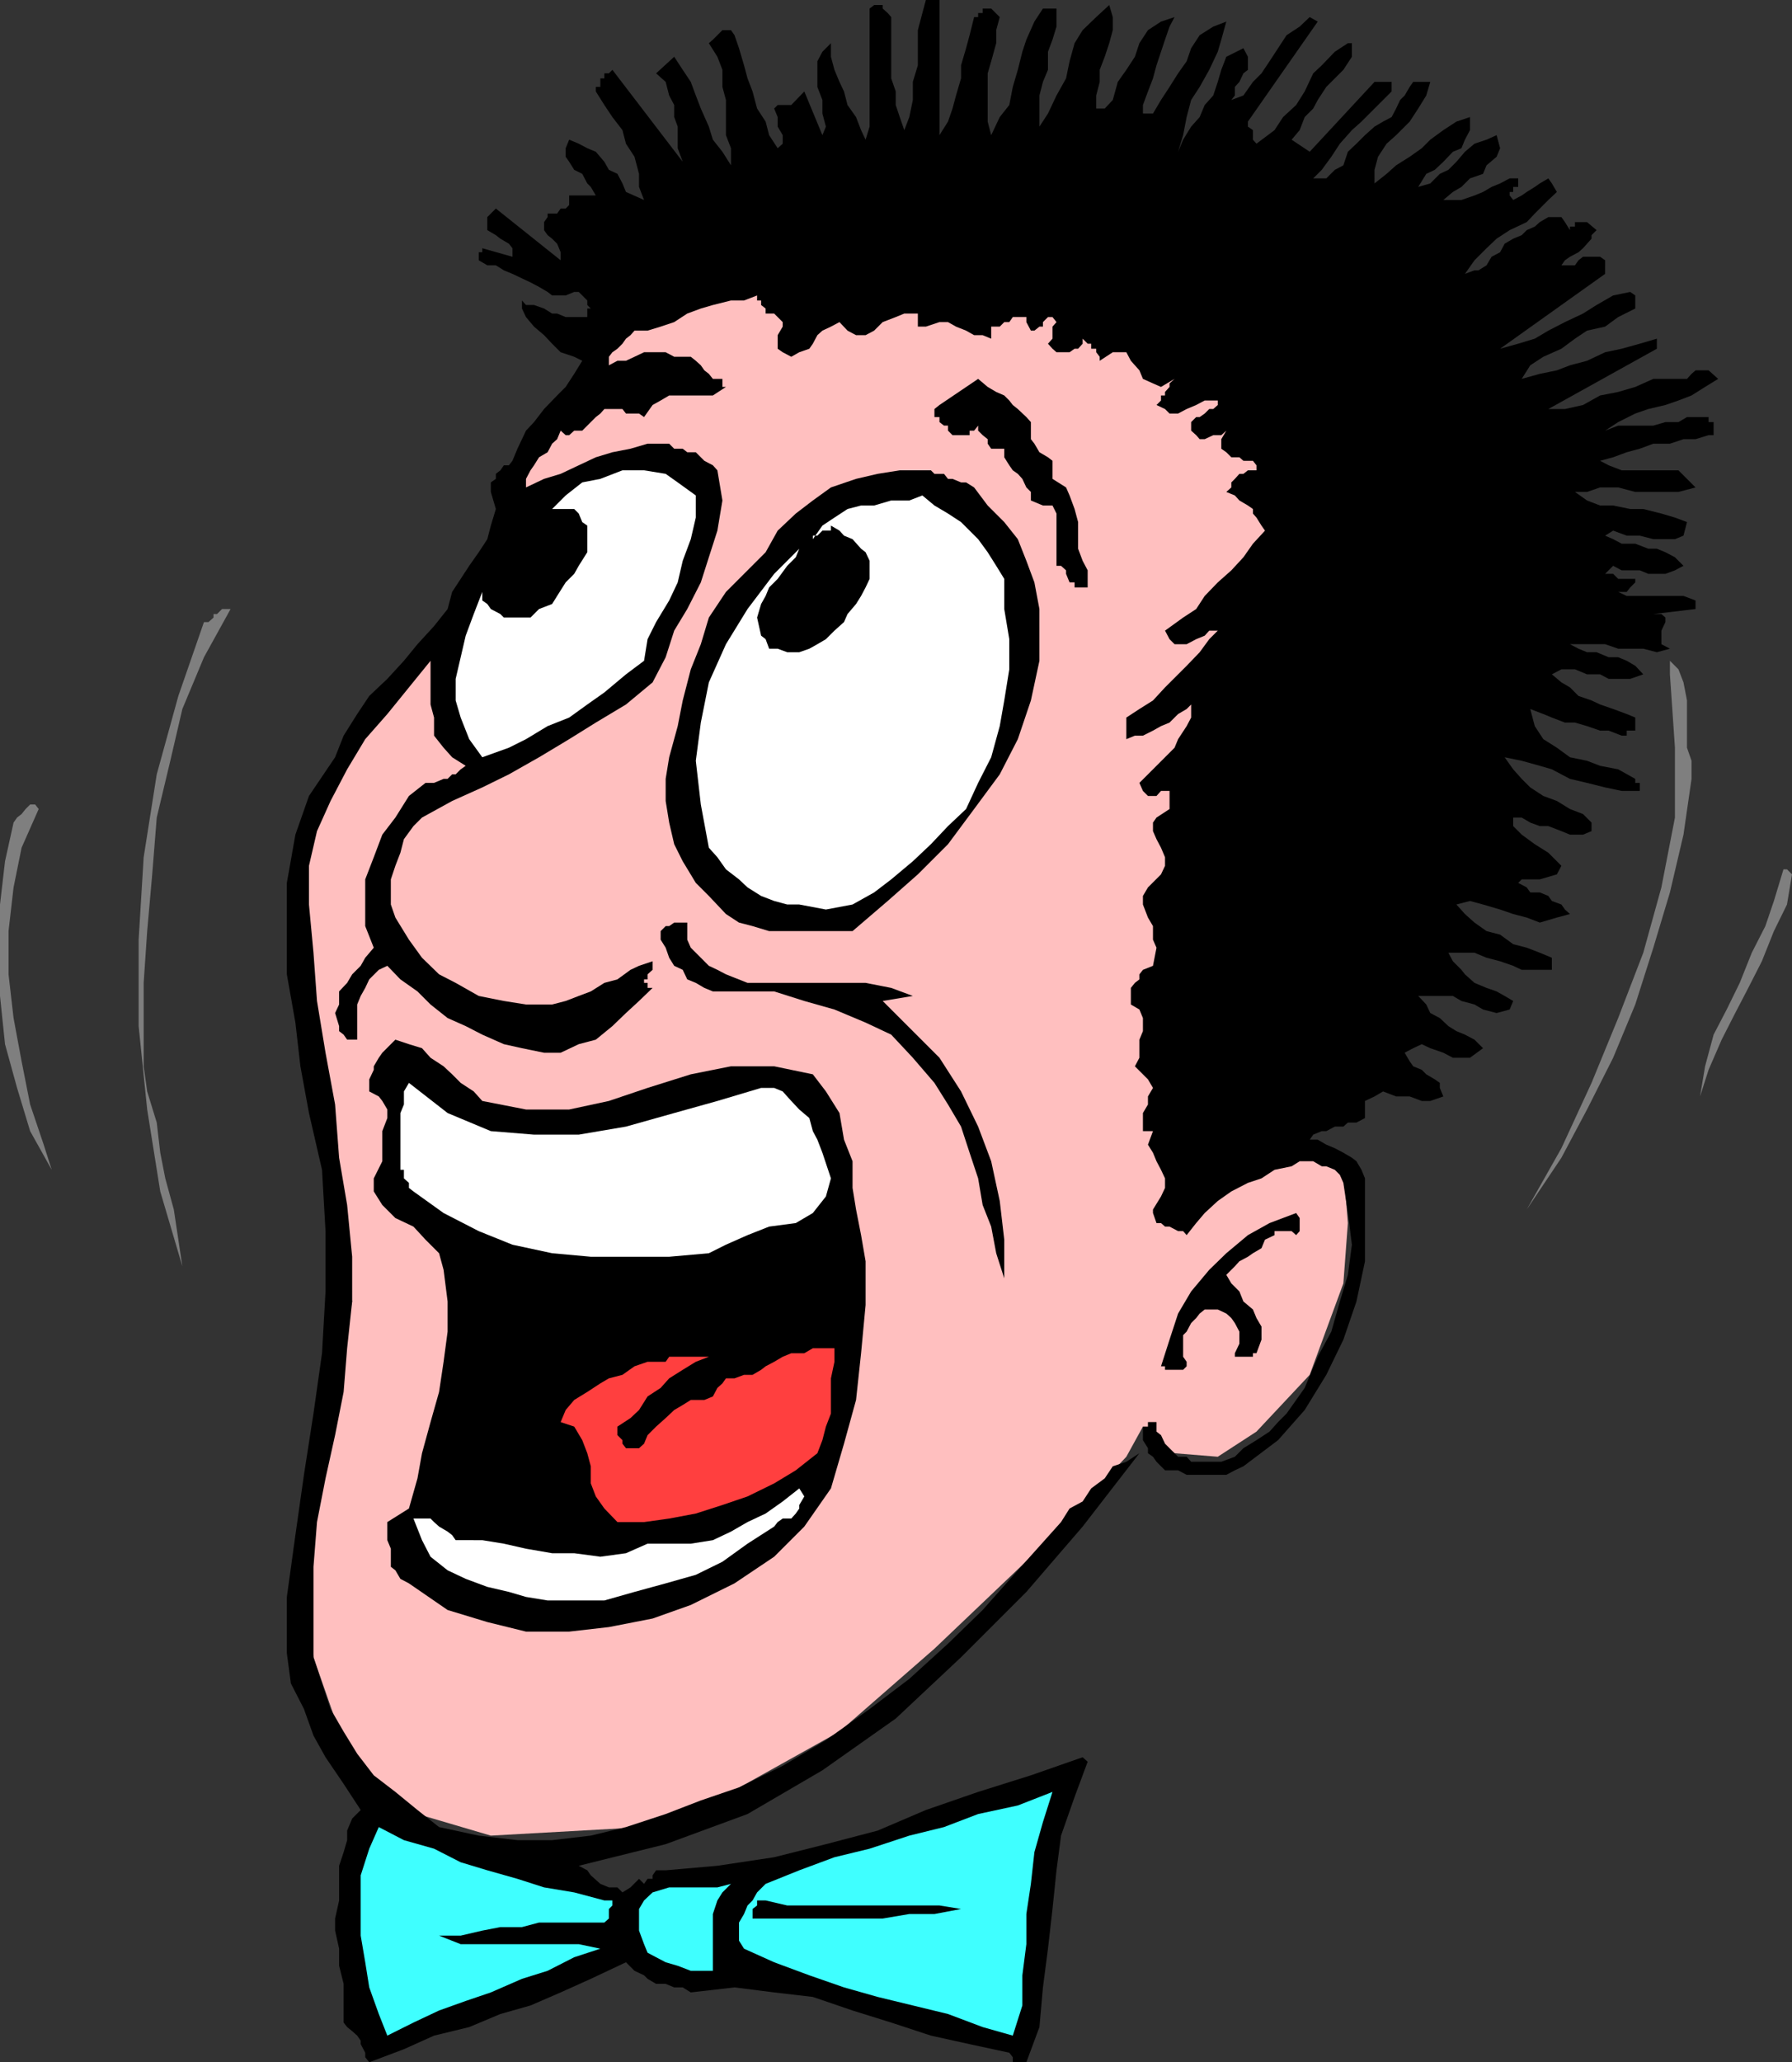
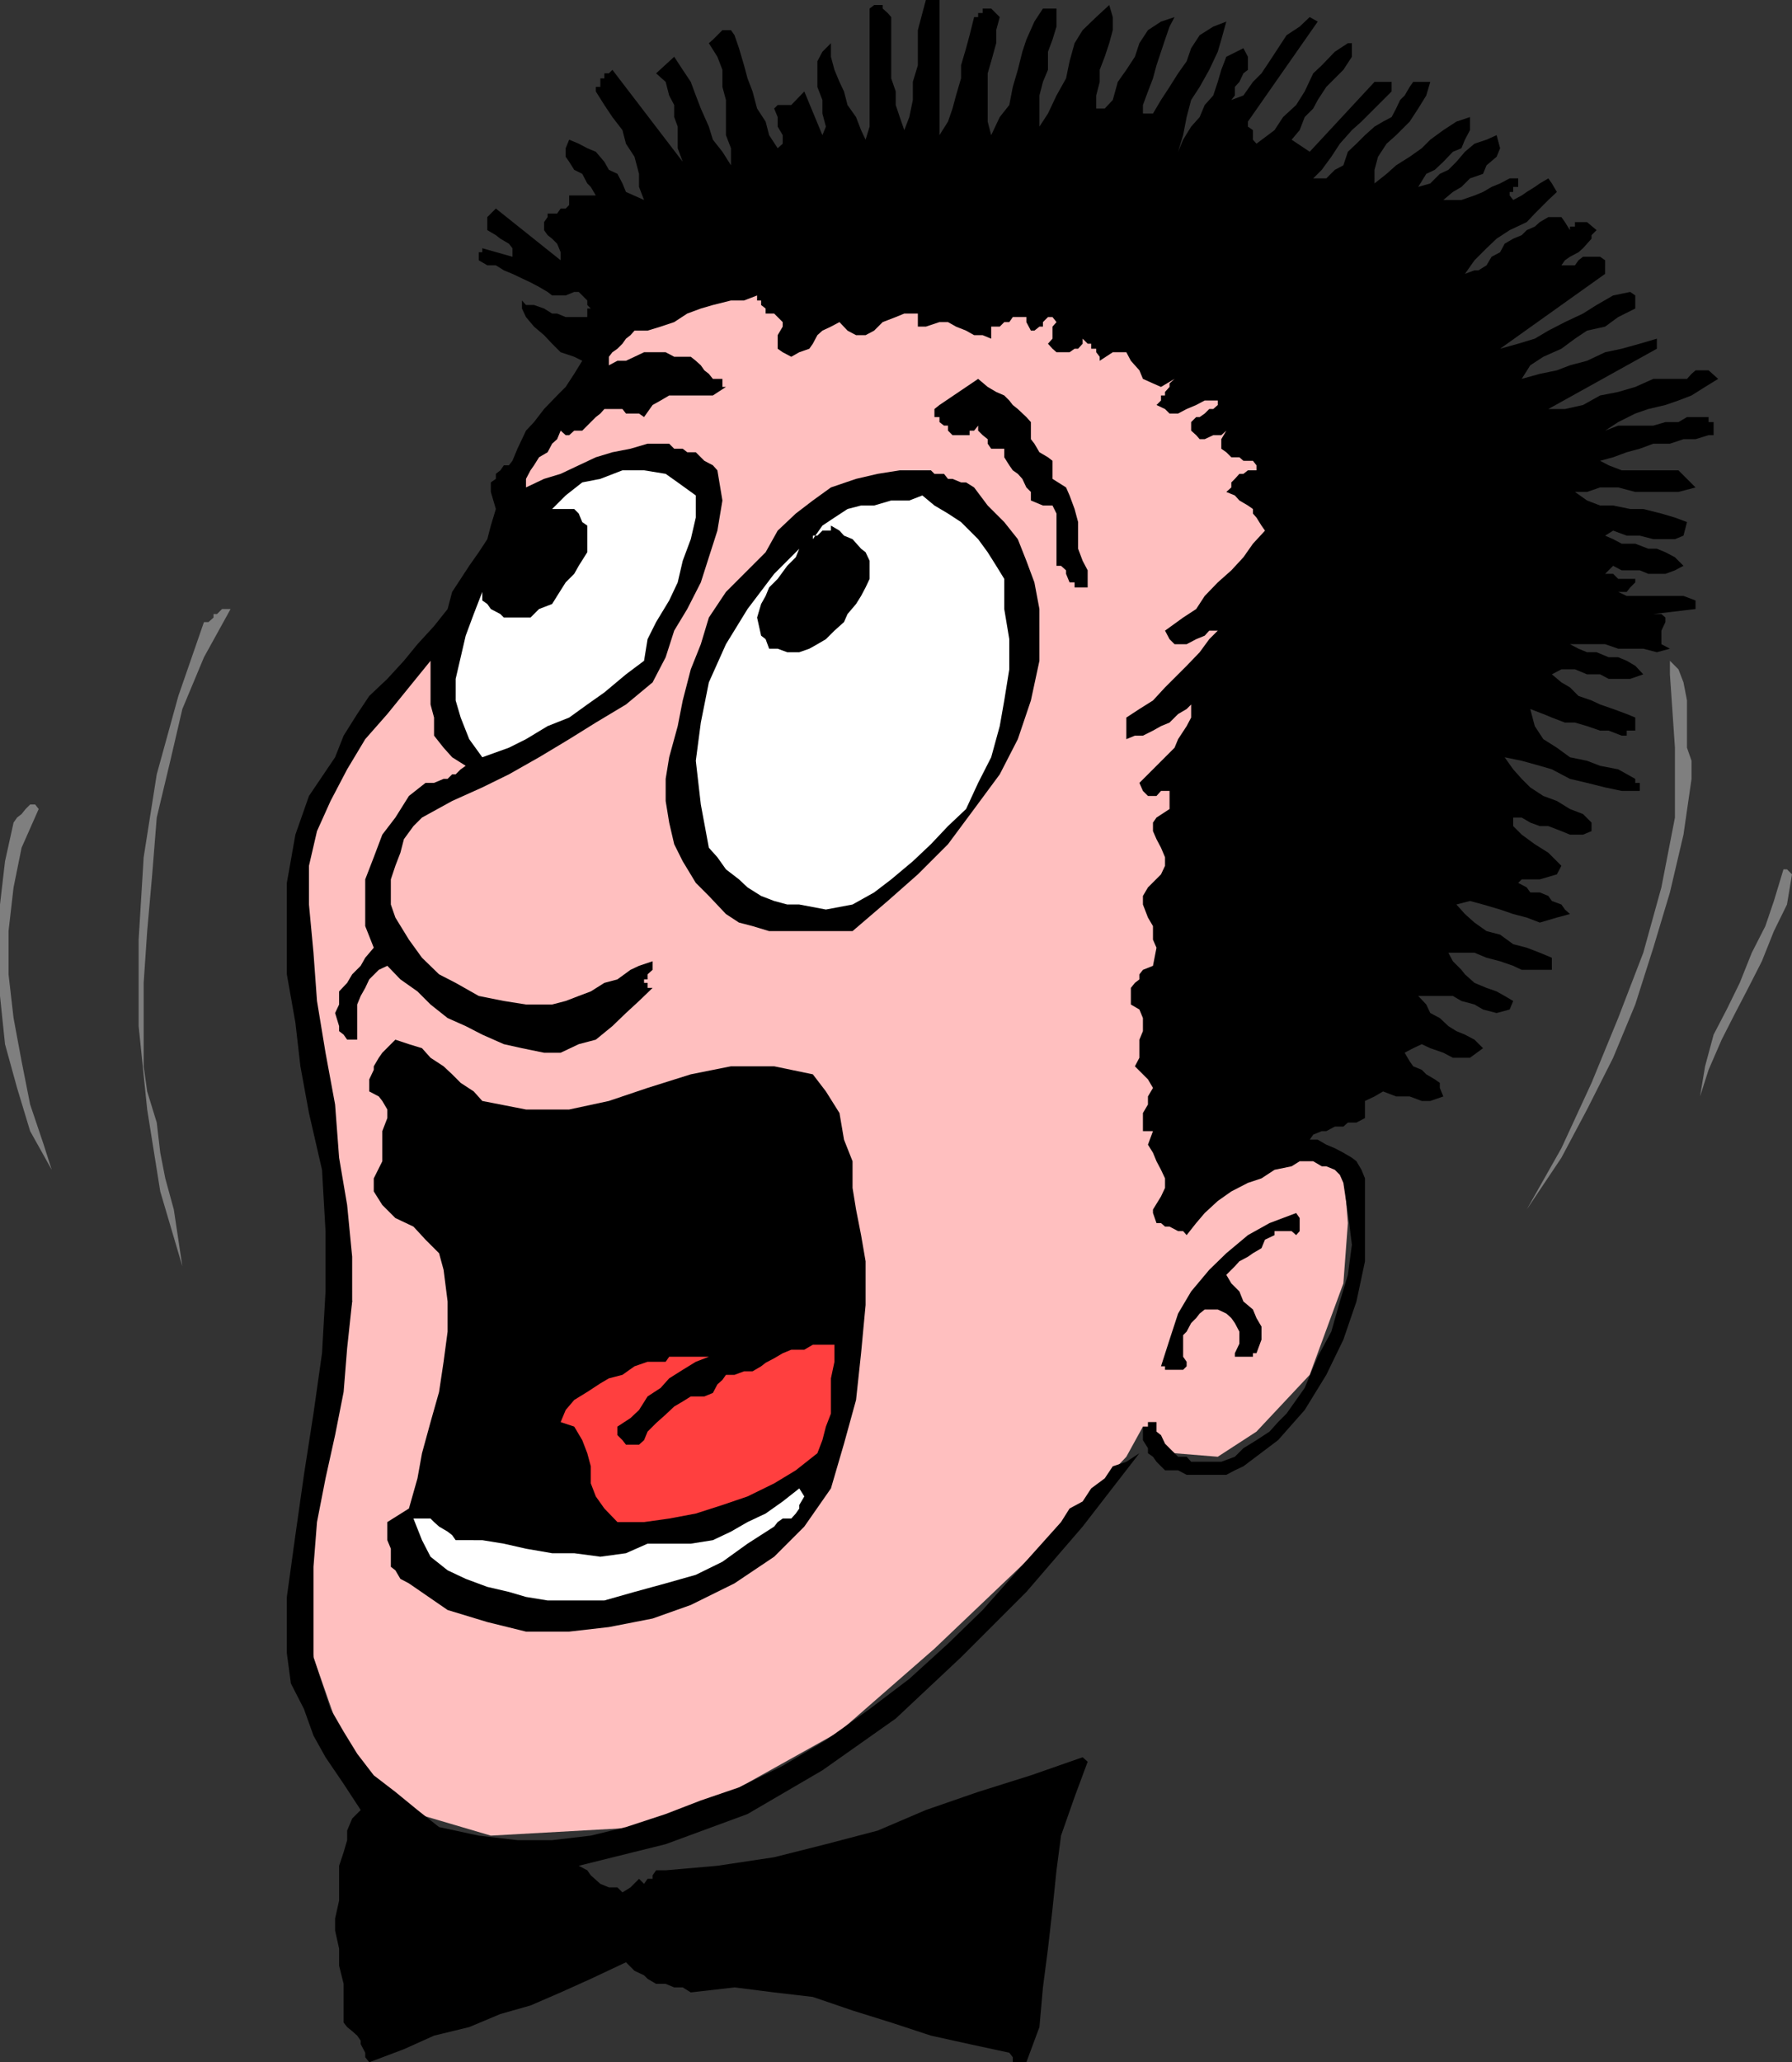
<svg xmlns="http://www.w3.org/2000/svg" width="356.699" height="410.398">
  <rect width="100%" height="100%" fill="#333333" stroke="none" />
  <path fill="#ffbfbf" d="m121.2 65.797-7.903 15.601L102 95.297l-1.703 10.3-12 19.903L73.5 142.797 61.5 168l-1.703 14.598 6 49.5 4.3 26.902-9.597 45.797 1.898 25 6 17.203 12 13.2 17.301 5.097 30.5-1.7 15.598-6 23.3-13 18.903-16.5 20.898-19.898 17.301-18.3 3.301-6 6.297 5.3 8.601.7 7.7-5 10.601-11.301 6.7-18.2.898-12-.899-11.3-13-3.598-13.699-37.902 21.598-71.098-13.899-55.402-51.8-17.301-59.098 3.402-16.3 15.598" />
  <path d="M187 0v26.898l1.7-2.699.898-2.601.699-2.598 1-3.402V13l1-3.402L193 7l.898-3.602h.801v-.8h.899v-.899h1.699L199 3.4l-.703 2.6v2.598l-1 3.601-.7 2.399v9.601l.7 2.7L199 23.296l1.898-2.399.7-3.601 1-3.399.902-3.601.797-2.399 1.601-3.601 1.7-2.598h2.699v3.598l-.797 2.601-.902 2.399v3.601l-1 2.399-.7 2.703v6.2l1.7-2.602L210.297 19l1.902-3.402.7-3.399 1-3.601L215.5 6l2.7-2.602L220.796 1l.703 2.398V6l-.703 2.598-.899 2.699-1 2.601v2.399L218.2 19v2.598h1.7l1.601-1.7 1-3.601 1.7-2.399 1.698-2.601.899-2.7L228.5 6l2.598-1.703 2.699-.899-1 1.899-.899 2.601-.8 2.399-.899 2.703-.699 2.598-1 2.601-1 2.7v1.699h2l1.598-2.7 1.699-2.601 1.703-2.7 1.7-2.398.898-2.601L238.797 7l2.703-1.703 2.598-1-1 3.601-.7 2.399-1.699 3.601-1.902 3.399-1.7 2.601-.898 3.399-.699 3.601-1 3.301 1-2.402 1.598-2.598 1.699-1.902 1-2.399L241.5 19l.898-2.703.7-2.399 1-2.601 3.402-1.7.898 1.7v2.601l-.898.7-.8 1.699-.903 1V19l-.7.898L247.5 19l1.898-2.703 1.7-1.7 1.601-2.398 1.7-2.601L256.097 7l2.601-1.703 2-1.899 1.598.899-13.899 19.902v1l1 .7v1.898l.7.8 3.601-2.699 1.7-2.601L258 20.898l1.7-2.699 1.698-3.601 1.7-1.598 2.601-2.703 2.598-1.7h.8v2.7l-1.699 2.601L264 17.297l-1.703 2.601-.899 1.7-1.699 1.699-1 2.601-1.601 1.899 3.601 2.402 12.899-13.902H277v1.902l-1.703 1.7-1.7 1.699L271 24.199l-1.902 1.7-2.399 2.699L265 31.199l-1.902 2.598-1.7 1.703H264l1.7-1.703 1.698-.899.899-2.699L270 28.598l1.7-1.7 1.898-1.699 1.699-1 1.703-.902.898-1.7.801-1.699.899-.898 1-1.703.699-1h3.402L283.9 19l-1.602 2.598-1.7 2.601-2.699 2.7L276 28.597l-1.703 2.601-.7 2.598V36.5L276 34.598l1.898-1.7 2.7-1.699L283 29.5l1.7-1.703 2.597-1.899 2.601-1.699 2.7-.902v2.601l-1 1.899-.7 1.703-1.699.7-1.902 2-1.7 1.597-1.699.8-1.601 2.602 2.402-.699 1.899-1.902 1.699-.801 1.601-1.598 1.7-2 1.902-1.601 2.398-.801 2-.899.7 2.602-.7 1.7-2 1.698-.699 1.7-2.601.902-1.7 1.7-1.699 1-1.902 1.597h3.601l2.602-.899 1.7-.699 1.698-1 1.7-.699 1.902-1h1.7v1.7h-1v1h-.7v.698l.7.899 1.698-.899 1-.699 1.602-1 1-.699 1.7-1 .698 1 1 1.7-1.699 1.597L305.5 42.5l-1.602 1.7-3.398 1.597-2.602 1.703-2 1.898-2.398 2.399-1.902 2.703 1.902-.703h.797l1.601-1 1-1.7 1.7-.898.902-1.699 1.7-1 1.698-.703 1-1 1.602-.7 1-.898 1.7-1h2.597l.703 1 1 1.598v-.7h1V44.2h2.398l1.899 1.598-1 1v.703l-.899 1-.8.898-.899.801-1.699.899-1 .699-.703 1h2.703l.7-1 .898-.7h3.402l1 .7V54.5l-20.902 14.898 3.601-1 3.301-1 2.7-1.601 3.3-1.7 3.598-1.699 2.699-1.699 3.3-1.902 3.403-.7 1 .7v2.601l-3.402 1.7L319.5 65l-3.602.797-2.398 1.601-2.703 2L307.199 71l-2.601 1.7-1.7 2.698 3.602-1 3.398-.699 2.602-1 3.398-.902 3.602-1.7 3.297-.699 3.601-1 3.399-1v2l-21.598 12h3.301l3.598-.8 3.402-1.899 3.598-.699 3.402-1 3.598-1.602h6.699l.902-1 .801-.699h2.598L342 75.4l-2.602 1.6-2.699 1.7-2.601 1-2.598.898-3.402.8-2.598.899L322.098 84l-2.598 1.7 2.598-1h7l2.402-.7h2.598l1.699-1h4.3v1h1v2.598h-1l-2.597.8h-2.402l-2.7.899h-3.3l-2.7 1-2.601.703-2.7 1-2.597.7 1.7.898 2.597 1h11.3L337.5 97l-3.402.898H325.5L322.098 97H318.5l-2.602.898H313.5l2.398 1.7 2.602 1h2.598l3.402.699h2.598l3.601.902 2.7.801 2.398.898-.7 2.7-1.699.699h-4.3l-2.7-.7h-2.601l-2.7-1-1.597 1 1.598.7 1.699.902h2.703l2.598 1h1.699l1.703.7 1.898 1 1.7 1.699-1.7.902-1.898.7h-3.402l-1.7-.7h-3.601l-1.7-.902-1.597 1.601h1.598l1 1h3.402v.7l-1 1-.703.898h-1.7l1.7.8h11.3l2.403.903v1.7l-8.402 1h1.601l.801.698v.899l-.8 1.703v2.7l1.698.898-2.601.699-2.7-.7h-5l-2.597-.898h-7l1.7.899 1.698.699h1.899l2.402 1h1.899l1.699.703 1.703 1 1.598 1.7-2.598.898h-4.3l-1.7-.899h-2.602l-2.398-1h-2.703l-1.899 1 1.899 1.598 1.703 1 1.7 1.703 2.597.898 1.703.801 2.598.899 2.699 1 1.703.699v2.601h-1.703v1h-1l-2.598-1H318.5l-2.602-.898-2.398-.703h-2l-2.602-1-1.699-.7-2.601-1 .902 3.403 1.7 2.598 2.698 1.699 2.602 1.902 3.398.7 2.602 1 3.598.699L325.5 155v.797h.898v1.601h-3.601l-3.297-.699-3.602-.902L312.5 155l-3.602-1.902-2.398-.7-3.602-1-3.398-.699 1.7 2.399 1.698 1.902 1.7 1.7 2.601 1.698 2.7 1L312.5 161l2.598 1 1.699 1.7v1.698l-1.7.7H312.5l-1.703-.7-2.598-1H306.5l-1.902-.699-1.7-1H301.2v1.7l1.7 1.699 2.6 1.902 2.7 1.7 2.597 2.597-.899 1.703-3.398 1h-3.602l-.699.7 1.7.898.699 1h1.902l1.7.699.698 1 1.899.703.703 1 1 .898-2.602.7-3.398 1-2.602-1-2.699-.7-2.601-.898-3.399-1-2.601-.703-2.7.703 1.7 1.898 1.902 1.7 2.398 1.699 2.7.703 2.601 1.898 2.7.7 2.601 1 2.398 1V193h-6l-1.699-.8-2.601-.903-2.7-.7-2.398-1h-5.203l.902 1.7 1.7 1.703.699.898 1.902 1.7 2.398 1 2 .699 1.602.902 1.7 1-.7 1.7-2.602.699-2.699-.7-1.699-1-2.602-.699-1.699-1h-6.902l1.601 1.7.801 1.699 1.899 1 1.699 1.601 1.601 1 1.7.7 1.902 1 1.7 1.699-2.602 1.902h-3.399l-1.902-1-2.598-.902-1.699-.801-1.703.8-1.7.903 1 1.7.7 1 1.703.698.898.899 1.7 1 1 .703v1l.699 1.7-2.598.898H283l-2.402-.899h-2.7l-2.601-1-1.7 1-1.898.899v3.402l-1.699.898h-1.703l-.899.801H265.7l-1.699.899h-.902l-1.7.699-.699 1h1.598l1.703 1 1.7.703 1.698.898 1.7 1 .902.7 1 1.699.7 1.703V251l-1.7 8-2.602 7.598-3.398 7-4.3 7-5.302 6-6.898 5.199-1.703.8-1.7.903H236.2l-1.699-.902h-2.602l-1.699-1.7-.699-1-1-.699v-1l-1-1.601v-2.7h1V283h1.7v1.898l.898.7.8 1.699.899.902 1 1 .703.7h1.7l.898 1h6l2.699-1 1.703-1.7 2.598-1.601 2.601-1.7 1.7-1.898 1.699-1.703 3.601-5.098 2.598-6.199 2.703-5 1.7-6 1.597-5.3.8-6-.8-6.302-.899-6-.699-1.601-1-1-1.699-.7h-.902l-1.7-1H258.7l-1.601 1-3.399.7-2.601 1.703-2.7.898-3.3 1.7-2.7 1.902-2.601 2.398-1.7 2-1.898 2.399-.699-.797h-1l-1.703-.902h-.899l-.8-.7h-.899l-.699-2v-.699l1.598-2.601.8-1.7V234.5l-.8-1.703-.899-1.7-.699-1.699-1-1.601 1-2.7h-2V221.5l1-1.703v-1.598l1-1.699-1-1.703-1-1-1.602-1.598.899-1.699v-3.602l.703-1.699v-2.601l-.703-1.7-1.7-1v-3.3l.801-1 .899-.7v-1l.703-.898 2-.8.7-3.602-.7-1.598v-2.703l-1-1.7-1-2.597v-1.703l1-1.7 2.598-2.597.8-1.703v-1.7l-.8-1.898L230.2 167l-.699-1.602V163.7l.7-1 2.597-1.699v-3.602h-1.7l-.898 1h-1.7l-1-1-.703-1.601 1.703-1.7 3.398-3.398 1.899-1.902.703-1.7 1.7-2.597.898-1.703V140.2l-.899.899-1.699 1-1.703 1.699-1.7.703-1.597.898-2 1h-1.602l-1.699.7v-4.301l2.598-1.7 2.703-1.699 2.398-2.601 2.602-2.598 1.7-1.699 2.597-2.703 1.902-2.598 1.7-1.699h-1.7l-.902 1-1.7.7-1.898 1h-2.402l-1-1-.899-1.7 3.602-2.602 2.598-1.699 1.699-2.601 2.601-2.7 2.7-2.398 2.402-2.602 1.898-2.699 2.399-2.601-.7-1-1-1.598-.699-.8v-.903l-1-.7-1.699-1-.902-1-1.7-.699 1-.898v-1l.7-.703.902-1h.801l.898-.7h1.7v-1l-.7-.898H247.5l-.8-.699h-1.602l-1-1-1-.703v-1.899l1-1.699-1 .899H241.5l-1.703.8h-1l-.7-.8-1-.899V84l1-1h.7l1-.703.902-.899h.801l.898-.8v-.899h-2.601l-1.7.899-1.898.8-1.699.899h-1.703l-.899-.899-1.699-.8.899-.899v-1h.8V78l.899-1v-.703l1-.899-2.7 1.602-1.597-.703-2-.899-.703-1.699-1.7-1.902-.898-1.7H221.5l-2.602 1.7V71l-.699-.902v-.7h-1v-1h-.699l-1-1v1l-.902 1h-.7l-1 .7h-2.601l-.797-.7-.902-1 .902-1V65l.797-.902-.797-1h-.902l-1 1V65h-.7l-1 .797h-.699l-.902-1.7v-1h-2.7l-.699 1h-1L199 65h-1.703v2.398l-1.7-.699h-1.699l-1.601-.902-2-.797-1.598-.902H187l-2.703.902h-1.598v-2.602H180l-1.703.7-2.598 1L174 65.797l-1.703.902h-1.899l-1.699-.902-1.601-1.7-1.7.903-1.699.797-1 .902-.902 1.7-.7 1-2 .699L157.5 71l-1.703-.902-1-.7V66.7l1-1.699v-.902l-1.7-1.7h-1.699v-1l-.898-.699v-.902h-.8v-1l-2.602 1H145.5l-3.602.902-2.398.7-2.703 1-2.598 1.699L131.5 65l-2.602.797h-2.601l-.797.902-.902.7-.7 1-1 1-1 .699-.699.902v1.7l1.7-.903h1.699l1.699-.797 1.902-.902h4.301l1.7.902h3.3l1 .797 1 .902.7 1 .898.7.8 1h1.899V77h.703l-2.602 1.7H133.2l-1.699 1-1.602.898L128.2 83l-1-.703h-2.601l-.7-.899h-3.601l-.797.899-.902.703-2.7 2.7h-1.601l-1 .898h-.7l-1-.899-.699 1.7-1 .898L109 90l-1.703 1-1 1.598-.7 1-.898 1.699V97l3.598-1.703 3.3-1 3.602-1.7L118.598 91l3.3-1 3.602-.703 3.398-1h4.301l1 1h1.7l.898.703h1.703l1.7 1.7 1.698.898.899 1 1 6-1 6-1.7 5.3-1.597 5-2.703 5.301-2.598 4.301-1.699 5.297-2.602 5-5.3 4.402-6 3.598-5.301 3.3-6 3.602-6 3.399L96 156.699l-6 2.7-6 3.3-1.703 1.7L80.398 167l-.699 2.7-1 2.597-.902 2.703v5l.902 2.598L81.4 187l2.6 3.598 3.398 3.3 3.301 1.7 4.598 2.601 5 1 4.402.7h5.2l2.699-.7 2.601-1 2.399-.902 2.699-1.7 2.601-.699L125.5 193l1.7-.8 2.698-.903V193l-1 .898v1h-.699v.7h.7v1h1l-2.7 2.601-2.601 2.399-2.7 2.601-3.3 2.7-3.399.898-3.601 1.703h-3.301l-4.399-.902-3.601-.801L96 205.898l-3.3-1.699-3.602-1.601-3.399-2.7-2.601-2.601-3.399-2.399-2.601-2.699-1.7.801-1.898 1.898-.8 1.7-.903 1.601-.7 1.7v7h-2l-.699-1-.898-.7v-1l-.8-2.601.8-1.7v-2.601l1.598-1.7 1-1.699 1.699-1.699.902-1.601 1.7-2-1.7-4.301V175l1.7-4.402 1.699-4.5 2.601-3.399 2.7-4.3 3.3-2.602h1.7l1.898-.797h.8l.903-.902h.7l1-1 1-.7L90 150.7l-1.703-1.902-1.899-2.399v-3.601l-.699-2.598v-8.7l-4.3 5.297-4.301 5.3-4.399 5-3.601 6-3.301 6.301-2.7 6-1.597 6.899V180l.898 9.598.7 9.601 1.699 10.301 1.902 10.297.801 10.601 1.598 9.399 1 10.3V259l-1 9.297-.7 8.703-1.699 8.598-1.902 8.601-1.7 8.7-.699 8.898v18l1.7 5.203 1.699 5.098 2.601 4.5 2.7 4.402 3.3 4.297 4.301 3.3 4.399 3.602 4.3 3.399 7.899 1.699 7.703.902h6.898l7.7-.902 7-1.7L132.5 361l7-2.703 7.598-2.598 8.699-4.3 8.601-5.102 8.7-6.2 7.902-6 7.7-7 6.898-6.699 7-7.898 6.902-7.703 1.7-1.899 1.698-2.699 2.602-1.402 1.7-2.598 2.698-2 1.602-2.402 2.7-.899 2.597-1.699-11.297 14.598-11.203 13-13 13-13 12.203-14.598 10.297L148.797 361l-16.297 6-17.3 4.297 1.698.902.7 1 1.902 1.7 1.7.699h1.698l1 1 1.602-1 1.7-1.7 1 1 .698-1h1v-.699l.7-1h1.902l10.297-.902 11.3-1.7L164.399 367l10.301-2.703 9.598-4.098 10.402-3.601 10.5-3.301 10.301-3.598 1 .899-2.602 7-2.699 7.699-.902 6.902-.797 7.7-.902 7.898-1 7.703-.7 7.898-2.601 7h-2.7v-1l-.699-.898-7.898-1.703-7.703-1.7-7.899-2.597-7.699-2.402-7.902-2.7-7.7-.898-7.898-1-8.699 1-1.602-1H134.2l-1.699-.703h-1.902l-1.7-1-.699-.7-1.902-.898-1.7-1.699-7 3.297-6 2.703-6 2.598-6 1.699-6.199 2.601-7 1.7-6 2.699-6.898 2.601-.8-1v-.898l-.903-1.703v-.7l-.7-1-1-.898-1-.8-.699-.899v-7.703l-.898-3.598v-3.402l-.8-3.598v-2.402l.8-3.598v-6.902l.898-2.7.7-2.398v-1.902l1-2.399 1.699-1.699-3.4-5.199-3.601-5.3-2.399-4.302-1.898-5.3L57.898 335l-.8-6v-11.203l1.699-12.297 1.703-12 1.898-12.203 1.7-12L64.797 257v-12l-.7-12.203L61.5 221.5l-1.703-9.3-1-8.7-1.7-9.602V175.7l1.7-9.601 2.703-7.7 5.2-7.699 1.698-4.3 2.7-4.301L73.5 138.5l3.598-3.402 3.3-3.598 2.7-3.3 3.3-3.602 2.7-3.399.902-3.402 1.7-2.598 1.698-2.601 1.899-2.7L97 107.297l.7-2.7 1-3.3-1-3.399V96l1-.703v-1l.898-.7.699-1h1L102 91.7l1-2.402 1.7-3.598 1.596-1.7 2-2.602 2.601-2.699 1.7-1.699 1.699-2.602 1.601-2.601-1.601-.797-2.7-.902-1.699-1.7-1.601-1.699-2-1.699-1.598-1.902-.8-1.7v-1.601l.8.902h1.598l2 .7 1.601 1h1l1.7.699h4.3v-1.7h.7l-.7-.699v-.902l-1.699-1.7h-.902l-1.7.7h-2.699l-.898-.7-1.703-1-1.7-.898-1.699-.8L102 54.5l-1.703-.703-1.598-1H97l-1.703-1v-1.598H96v-.8l6 1.699v-1.7l-.703-.898-1.7-1-.898-.703-1.699-1v-2.598l1.7-1.699 12.898 10.297v-1.598l-.7-1.699-1-1-.898-.703-.703-1v-1.598l.703-1V42.5h1.898l.7-1h1l.699-.703v-1.899h5.3l-1-1.699-.699-.699-1-1.902-1.601-.801-1-1.598-.7-1V29.5l.7-1.703 1.902.8 1.7.903 1.699.7 1.699 2 .902 1.597 1.7.8 1 1.903.699 1.7 3.601 1.597-1-2.598v-2.601l-.902-3.399-1.7-2.601-.699-2.7-2-2.601-1.601-2.399-1.7-2.699v-.902h.903v-1.7h.797v-1h.902l.7-.699 14 18.301-1-2.699v-4.3l-.7-1.903v-2.399l-1-1.898-.699-2.703-1.902-1.7 3.601-3.3 1.7 2.601 1.601 2.399 1 2.703 1 2.598 1.598 3.601.8 2.598 1.899 2.402 1.703 2.7V29.5l-1-2.602v-7l-.703-2.601v-3.399l-1-2.601-1.7-2.7.801-.699L143.797 6h1.703l.7 1 .898 2.598 1 3.402.699 2.598 1 2.601.902 3.399 1.7 2.601.699 2.7 1.699 2.601 1-.902v-1.7l-1-1.699v-1.902l-.7-1.7.7-.699h2.703l2.598-2.699 3.601 8.7.7-1.7-.7-2.601v-2.7l-1-2.601v-5.098l1-1.902 1.7-1.7v2.7l.699 2.601 1 2.399.902 1.902.7 2.7 1.698 2.398 1 2.601.899 1.899.8-2.598V1.7L174 1h1.7v.7l1 .898.698.8v12.2l.899 2.601v2.7l.8 2.398.903 2.601 1-2.601.7-3.399v-3.601l1-3.297V6l.898-3.402.699-2.598H187" />
  <path d="M205.2 84v3.398l.698.899 1 1.703 1.7 1 .902.7v3.597L212.2 97l.698 1.598 1 2.699.7 2.601v5.301l.902 2.399 1 1.902v3.398h-2.602v-1h-1l-.699-1.699v-.699l-1-.902h-.902v-10.399l-.797-1.601h-1.902l-2.399-1v-1.7l-.902-.898-.797-1.703-.902-1-1-.7-.7-1-1-1.597v-1.703h-2.601l-.7-1v-.899l-1-.8-.898-.899v-1l-.8 1H193v.899h-3.402l-.899-.899v-1h-.8L187 84v-1h-1v-1.602l1-.8 7.7-5.2L196.597 77l1.699 1 1.601.7 1 1 .7.898 1 .8 1.7 1.602.902 1m-11.301 13 2.7 3.598 3.3 3.3 2.7 3.399 1.699 4.3 1.601 4.301 1 5.301V131.5l-1.699 7.898-2.601 7.7-3.598 7-5.102 6.902-5.199 7-6 6-6 5.297-7 6h-16.601l-3.301-1-2.7-.7-2.597-1.699-3.402-3.601-2.598-2.598-2.602-4.3L134.2 168l-1-4.3-.699-4.302V155l.7-4.3 1.698-6.2 1-5.102 1.602-6.199 2-5 1.598-5.3 3.402-5.102 7.898-7.899 2.399-4.3 3.601-3.399 3.399-2.601 3.6-2.598 5-1.703 4.301-1 4.399-.7h6.199l.703.7h1.898l.801 1h.899l1.699.703h1l1.601 1" />
  <path fill="#fff" d="M138.5 98.598V103l-1 4.297-1.602 4.3-1 4.301-1.699 3.602-2.601 4.297-1.7 3.402-.699 4.301-3.601 2.7-4.301 3.597-3.399 2.402-3.601 2.598L109 144.5l-4.3 2.598-3.403 1.699L96 150.699l-2.602-3.601-1.699-4.301-1-3.399v-4.3l1-4.301 1-4.297 1.598-4.3L96 117.796v1.703l1 .7.7 1 1.898 1 .699.698h5.3l1.7-1.699 2.601-1 1-1.601 1.7-2.7 1.699-1.699.902-1.601 1.7-2.7v-5.3l-1-.7-.7-1.699-.902-.902h-4.399l2.7-2.7 3.3-2.597 3.602-.703 4.398-1.7h4.301l4.301.7L134.898 96l3.602 2.598m61.398 16.602v6l1 6v6l-1 6.198L199 144.5l-1.703 6.2-2.598 5.097-2.402 5.203-3.598 3.398-3.402 3.602-3.598 3.398-4.3 3.602-3.399 2.598-4.3 2.402-5.302 1-5.3-1h-2.399l-2.601-.703-2.598-1-2.703-1.7-1.7-1.597-2.597-2-1.703-2.402-1.7-1.899-1.597-8.601-1-8.7 1-7.601 1.598-8 3.402-7.598 4.297-7 5.3-7 5-5-.699 1.7-1.699 1.699-1.902 2.601-1.7 1.7-.699 1.699-.898 1.601-.8 2.7.8 3.601.898.7.7 1.898h1.699l1.902.699h2.399l2-.7 1.601-.898 1.7-1 1.699-1.699 1.902-1.703.7-1.598 1.698-2 1-1.601.899-1.7.8-1.699v-3.601l-.8-1.7-.899-.699-1.699-1.902-1.699-.7-.902-1-1.7-1v1H163.7l-1 1h-.902v.7l1.902-2.7 2.399-1.597 2.601-1.703 2.7-.7h2.6l3.398-1H181l2.598-1 2.402 2 2.7 1.602 2.597 1.7 1.703 1.699 1.7 1.699 1.898 2.601 1.699 2.7 1.601 2.601" />
  <path fill="#7f7f7f" d="m45.898 121.2-5.3 9.597-4.301 10.3-2.399 10.301L31.2 162.7l-.903 11.3-1 11.297-.7 10.3V212.2l.7 5 1.902 6.2.7 6 1 5.101 1.699 6.2.902 6 .797 5.3-4.399-14.902-2.601-16.301-1.7-16.598V187l1-16.402 2.602-16.5L35.5 138.5l5.098-14.703h.902l1-.899v-.699h.7l1-1h1.698M336.7 155l-1.602 11.098-2.7 11.5-3.3 11-3.598 11.3-4.402 10.602-5.2 10.297-5.101 9.601-6.899 10.301 6.899-12.199 6-13 5.3-12.902 5-13 3.602-13 2.7-13.899v-13.902l-1-14.598V131.5l1.699 1.7 1 2.597.699 3.601v9.399l.902 2.601V155M7.7 161l-3.403 7.7-1.598 7.898-1 8.699v8.601l1 8.7 1.598 8.601L6 219.797l2.7 8 1.597 5-4.297-7.7-2.602-8.597L1 207.797l-1-9.598V180l1-8.602 1.7-7.699.698-1 .899-.699.8-1 .903-.902h1l.7.902m349 13-1 6-2.602 5.297-2.399 6-2.699 5.3-2.602 5-2.699 5.301-2.601 6-1.7 5.301 1-6 1.7-6.3 2.601-5 2.598-5.301 2.402-6 2.7-5.301 1.699-5L355 173h.7l1 1" />
-   <path d="M136.797 183.598V187l.703 1.598 2.7 2.699.898.902 1.699.801 1.703.898 4.297 1.7h23.5l5.101 1 4.301 1.601-6 1L187 210.5l4.297 6.7 3.402 7 2.598 6.898L199 239l.898 7.7v7.698l-1.601-5-1-5.3-1.7-4.301-.898-5.297-1.699-5.102-1.703-5.199-2.598-4.402L186 215.5l-4.3-5-4.302-4.602-5.101-2.398-6.2-2.602-6-1.699-6-1.902h-12.199l-1.699-.7-1.699-1-1.703-.699-.899-1.898-1.699-.8-1-1.602-.699-2-1-1.598v-1.703l1-1h.7l1-.7h2.597" />
  <path d="m96 219.098 8.7 1.699h8.597l7.902-1.7 7.7-2.597 8.601-2.703 8-1.598h8.598l7.699 1.598 2.601 3.402 2.7 4.301.902 5.297 1.7 4.3v5.301l.698 4.301 1 5.098.899 5.203v8.7l-.899 9.597-1 9.3-2.398 8.7-2.602 8.902-5.3 7.598-6 6-7.899 5.3-8.699 4.301-7.602 2.7-8.699 1.699-7.902.902h-8.598L97 322.797l-7.902-2.399-7.7-5.3-1.699-.899-1-1.699-.902-.703v-3.598l-.7-1.699v-3.602l4.301-2.699 1.7-6 .902-5L85.7 283l1.698-6 .899-6 .8-6v-6l-.8-6.3-.899-3.302L84.7 246.7l-2.402-2.601-3.598-1.7-2.601-2.601-1.7-2.7V234.5l1.7-3.402v-6l1-2.598v-1.703l-1-1.7-.7-.898-1.898-1v-2.402l.898-1.899v-.699l1-1.699.7-1 1.699-1.703.902-.899 2.7.899 2.601.8 1.7 1.903 2.597 1.7L90 213.796l1.7 1.703 2.597 1.7L96 219.097" />
-   <path fill="#fff" d="M151.5 216.5h2.598l1.699.7 1.703 1.898 1.598 1.699 2 1.703.699 2.598.902 1.699 1 2.601 1.7 5.102-1 3.598-2.602 3.3-3.399 2-5.3.7-4.301 1.699-4.297 1.902-3.402 1.7-7.899.699h-15.601l-7.7-.7L102 247.7l-6.703-2.7-7-3.602-6-4.3-.899-.7v-1l-1-.898v-1.703H79.7V221.5l.7-1.703v-2.598l1-1.699 7.699 6 8.601 3.598 8.598.699h8.902l9.399-1.598 9.601-2.699 8.598-2.402 8.703-2.598" />
  <path d="M258.7 242.398V245l-.7.797-.902-.797h-3.399v.797l-1.902.902-.7 1.7-1.699 1-1 .699-1.699.902-.902 1-1.7 1.7 1 1.698L246.7 257l.801 2 1.898 1.598.7 1.699 1 1.703v2.598l-1 2.699h-.7V270h-3.601v-.703l.902-1.899V265l-.902-1.703-.7-1-1-.899-1.699-.8h-2.601l-1 .8-.7.899-1 1L236.2 265l-.699.7v4.3l.7 1v.898l-.7.7h-3.602v-.7h-.8l1.699-5.3 1.703-5.2 2.598-4.398 3.601-4.3 3.399-3.302 4.3-3.601 4.301-2.399 5.301-2 .7 1" />
-   <path fill="#ff3f3f" d="M166.098 268.297V271l-.7 3.297v7l-1 2.601-.699 2.7-1 2.601-4.3 3.399-4.301 2.601-5.301 2.598-5 1.703-5.297 1.7-5.3 1-5 .698h-5.302l-2.601-2.699-1.7-2.402-1-2.598v-3.402l-.699-2.598-1-2.601-1.601-2.7-2.7-.898 1-2.402 1.7-2 2.601-1.598 2.602-1.703 1.7-1 2.698-.7 2.399-1.699 2.601-.898h3.602l.7-1h7.898l-2.598 1-2.602 1.598-2.699 1.699-1.699 1.902-2.602 1.7-1.699 2.699-1.699 1.601-2.602 1.7v1.699l1 1v.699l.7.902h2.601l1-.902.7-1.7 1.699-1.699 1.902-1.699 1.7-1.601 1.698-1 1.602-1h2.7l1.698-.7.899-1.699 1-.902.703-1h1.7l1.898-.7h1.699l1.703-1 .898-.699 1.7-.898 1.699-1 1.703-.703h2.598l1.699-1h4.3" />
+   <path fill="#ff3f3f" d="M166.098 268.297V271l-.7 3.297v7l-1 2.601-.699 2.7-1 2.601-4.3 3.399-4.301 2.601-5.301 2.598-5 1.703-5.297 1.7-5.3 1-5 .698h-5.302l-2.601-2.699-1.7-2.402-1-2.598v-3.402l-.699-2.598-1-2.601-1.601-2.7-2.7-.898 1-2.402 1.7-2 2.601-1.598 2.602-1.703 1.7-1 2.698-.7 2.399-1.699 2.601-.898h3.602l.7-1h7.898l-2.598 1-2.602 1.598-2.699 1.699-1.699 1.902-2.602 1.7-1.699 2.699-1.699 1.601-2.602 1.7v1.699l1 1l.7.902h2.601l1-.902.7-1.7 1.699-1.699 1.902-1.699 1.7-1.601 1.698-1 1.602-1h2.7l1.698-.7.899-1.699 1-.902.703-1h1.7l1.898-.7h1.699l1.703-1 .898-.699 1.7-.898 1.699-1 1.703-.703h2.598l1.699-1h4.3" />
  <path fill="#fff" d="m159.098 296.2 1 1.597-1 1.703v.7l-.7 1-.898 1h-1.703l-1 .698-.7.899-5.3 3.402-5 3.598-5.297 2.601-6 1.7-6.203 1.699-6 1.703H109l-4.3-.703-3.403-1-4.297-1-4.3-1.598-3.602-1.699-3.399-2.703L84 306.5l-1.703-4.3h3.402l.7.698 1 .899 1.699 1 .902.703.7 1H96l4.297.7 4.402 1 5.2.898h4.398l5.203.699 5.098-.7 4.3-1.898h8.602l4.398-.699 3.602-1.703 3.297-1.899 3.601-1.699 3.399-2.402 3.3-2.598" />
-   <path fill="#3fffff" d="m209.5 356.598-1.902 6-1.7 6-.699 6.3-.902 6v6l-.797 6.2v6l-1.902 6-6-1.7-6.899-2.601-14-3.399L168 395.5l-6.902-2.402-7-2.598-6-2.703-1-1.598v-3.601l1-1.7.699-1.699 1-1 .902-1.601 1.7-1.7 6.699-2.699 7-2.601 7-1.7 7.902-2.601 6.898-1.7L194.7 361l7.899-1.703 6.902-2.7M120.297 378.2h1.601v1l-.699.698v1.899l-.902.8h-13l-3.399.903h-4.3l-3.598.7-4.3 1h-4.302l4.301 1.698h23.5l4.301.899-5.203 1.703-5.297 2.7-5.102 1.597L97.7 396.5l-5 1.7-5.3 1.898-5.102 2.402-5.2 2.598-1.699-4.301L73.5 395.5l-.8-5-.903-5.3v-12l1.703-5.302 1.898-4.3 5 2.601 6 1.7 5.301 2.699L97 372.199l6 1.7 5.297 1.699 6 1 6 1.601m25.203-3.301-1.703 1.7-1 1.601-.899 2.7v11.3H137.5l-2.602-1-2.398-.699-1.902-1-1.7-.902-.699-1.7-1-2.699v-4.3l1-1.7 1.7-1.601 3.3-1h9.598l2.703-.7" />
-   <path d="m191.297 379.898-5.297 1h-5l-5.3.899h-25.903v-1.899l.902-.699v-1h1.7l4.3 1H187l4.297.7" />
</svg>